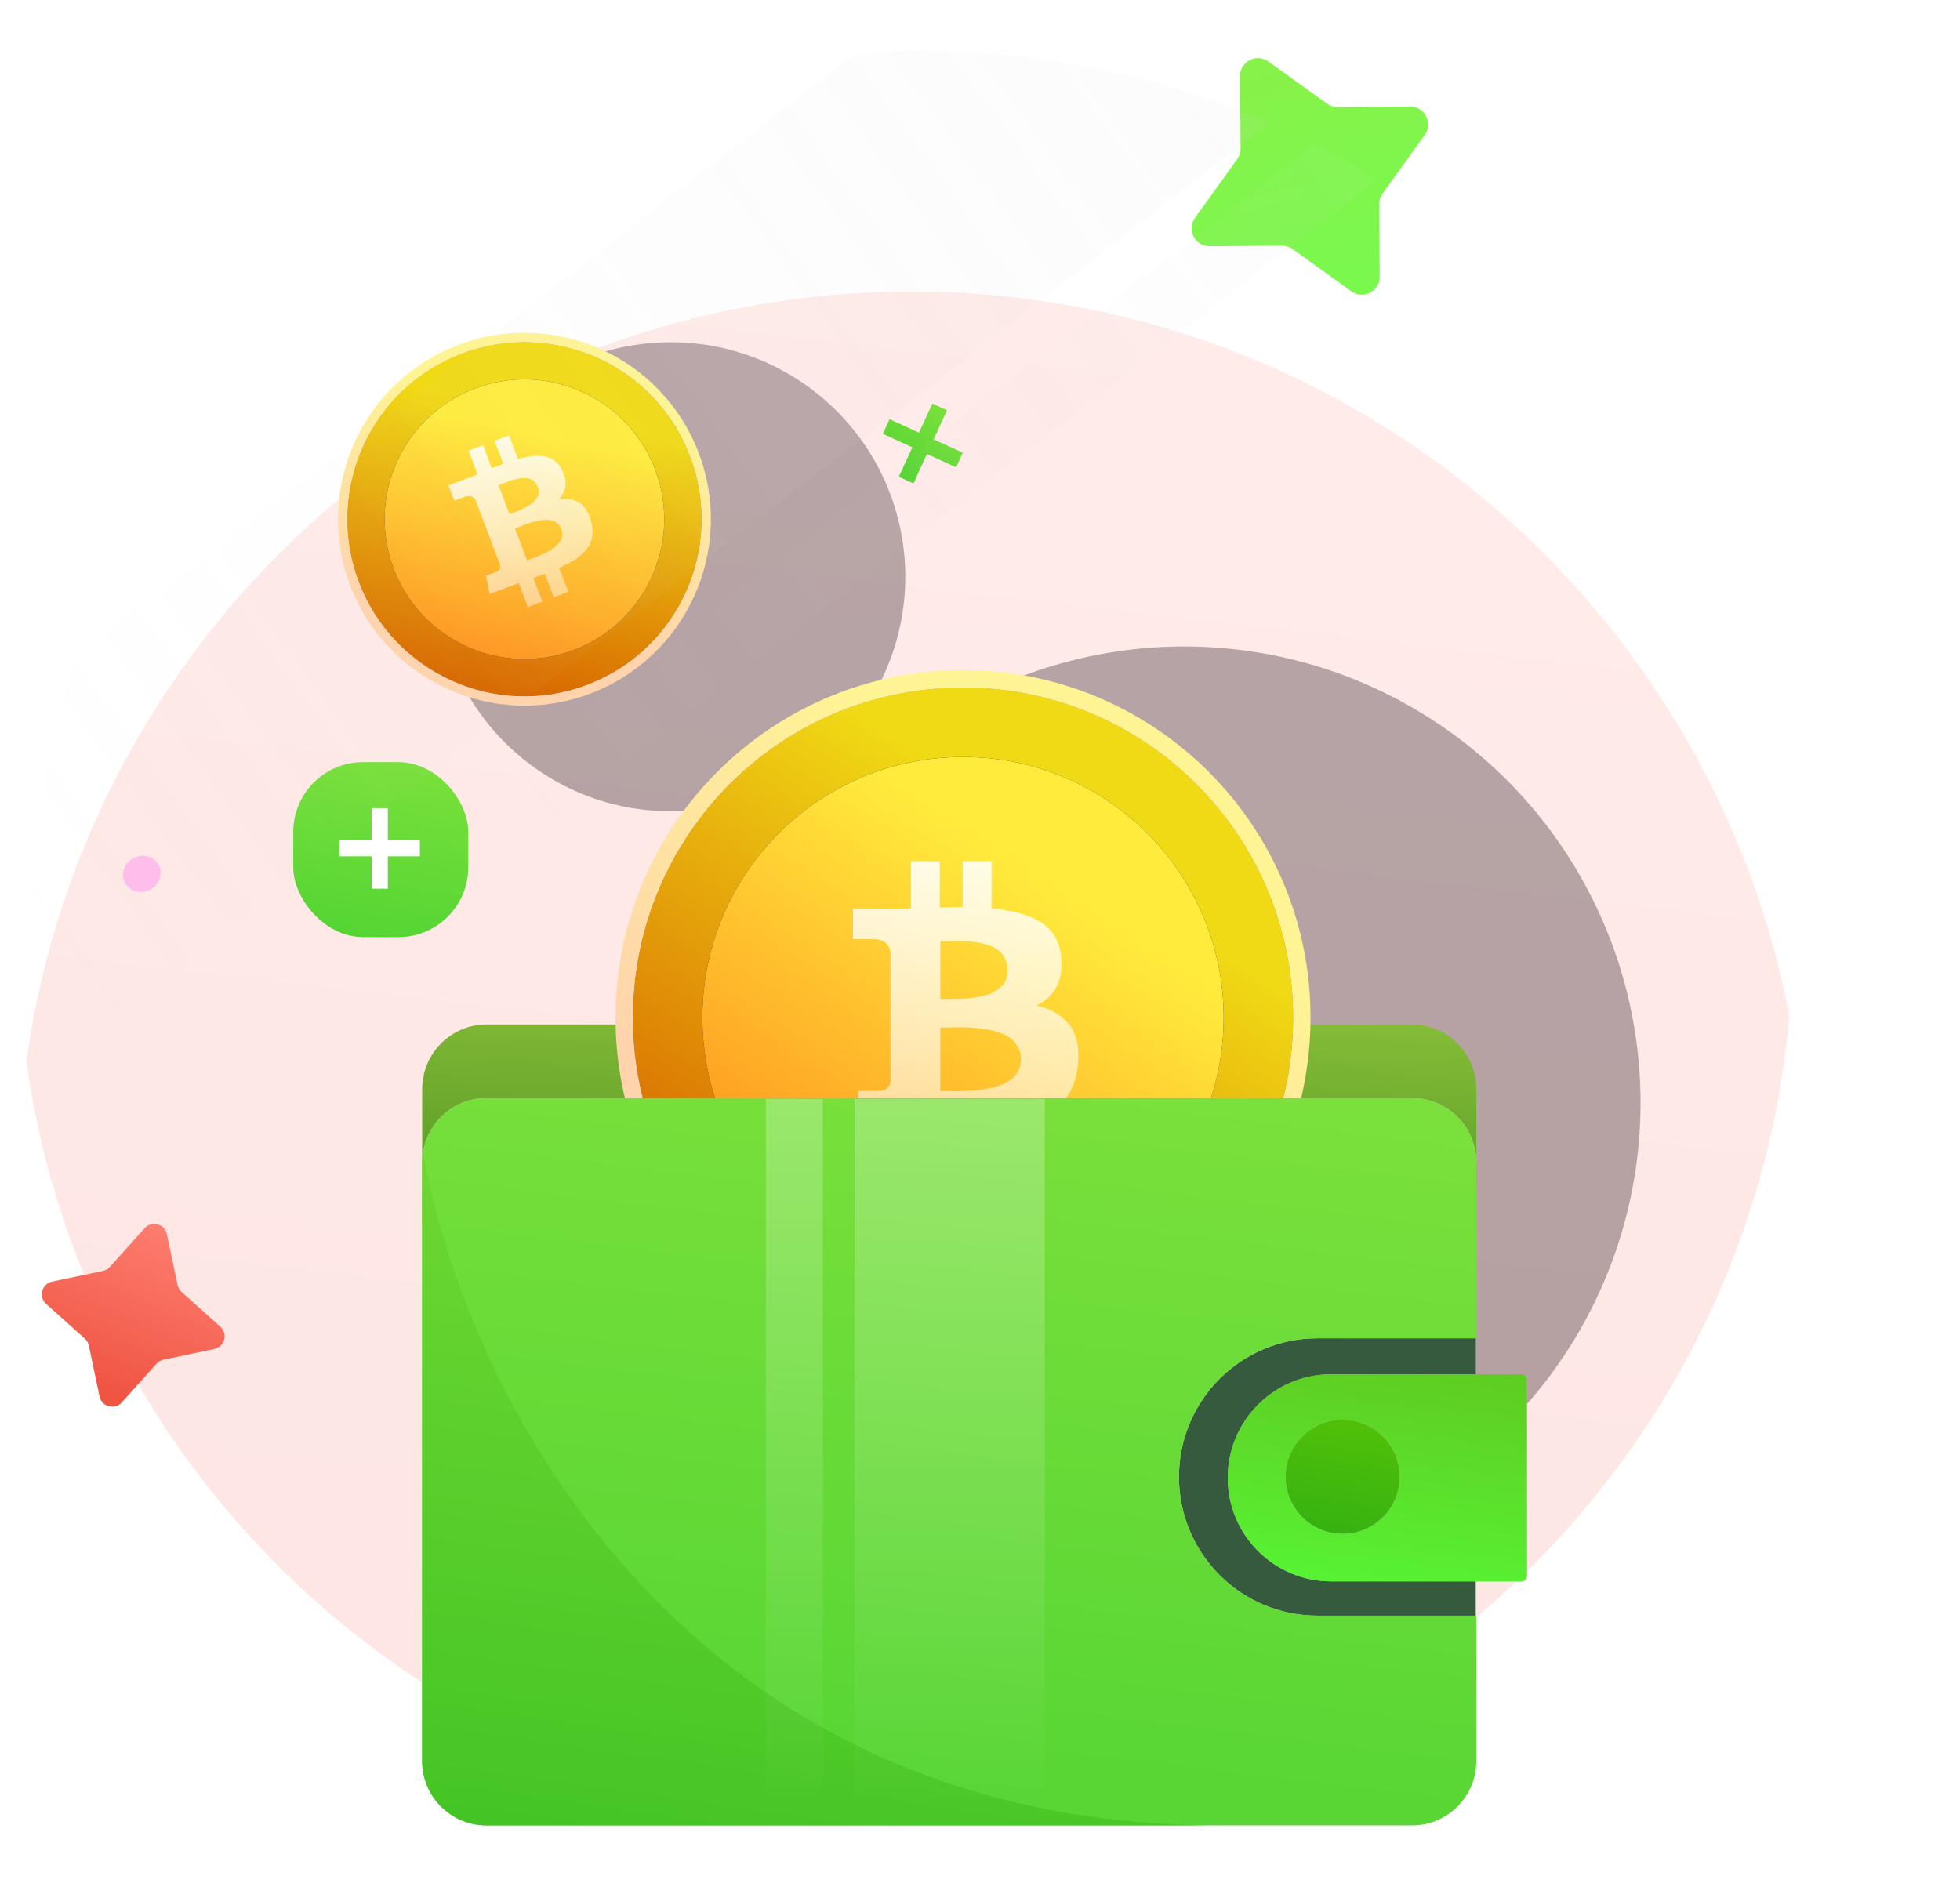
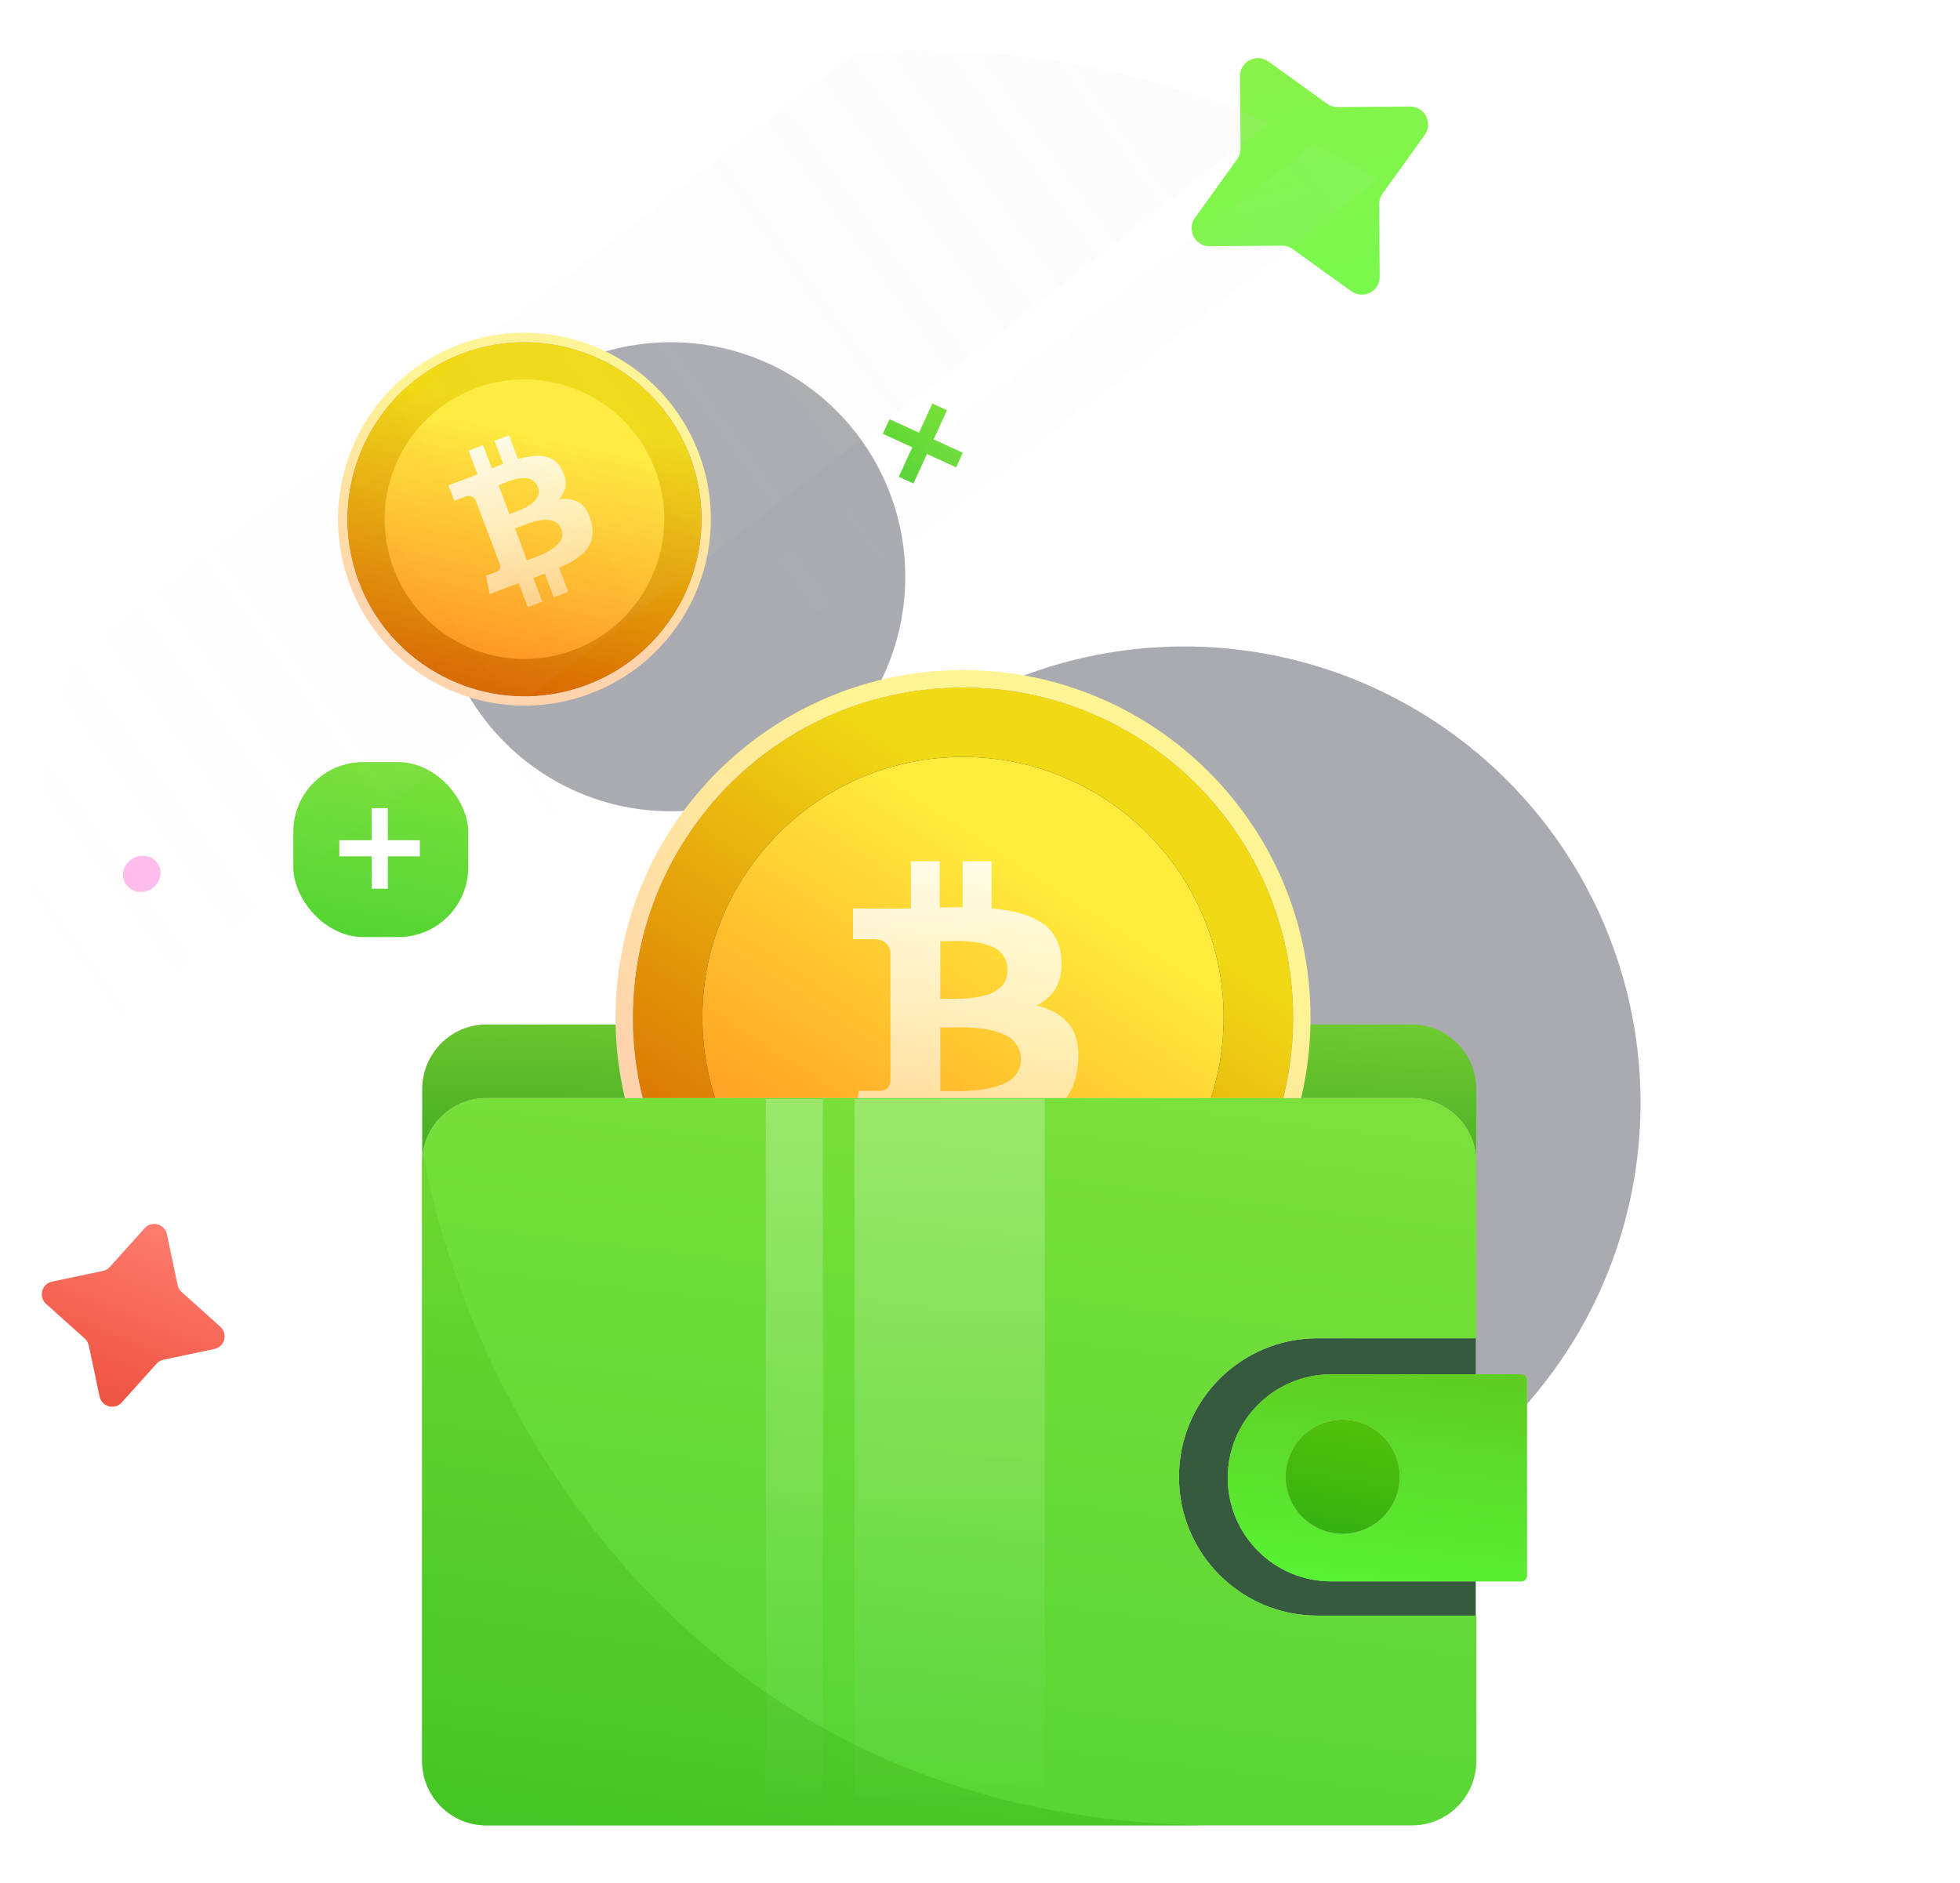
<svg xmlns="http://www.w3.org/2000/svg" width="102" height="98" viewBox="0 0 102 98" fill="none">
  <g filter="url(#filter0_f_47_1420)">
    <circle cx="34.906" cy="30.017" r="12.205" fill="#252734" fill-opacity="0.41" />
  </g>
  <g filter="url(#filter1_f_47_1420)">
    <circle cx="61.625" cy="57.396" r="23.75" fill="#252734" fill-opacity="0.41" />
  </g>
  <circle cx="47.111" cy="48.82" r="46.181" fill="white" fill-opacity="0.05" />
  <path d="M21.971 56.694C21.971 54.831 23.467 53.32 25.312 53.32H73.486C75.331 53.32 76.826 54.831 76.826 56.694V63.62H21.971V56.694Z" fill="url(#paint0_linear_47_1420)" />
-   <path fill-rule="evenodd" clip-rule="evenodd" d="M1.373 55.24C4.511 32.603 23.941 15.174 47.441 15.174C70.113 15.174 88.997 31.396 93.117 52.867C91.067 76.476 71.252 95 47.111 95C23.785 95 4.498 77.706 1.373 55.24Z" fill="url(#paint1_linear_47_1420)" fill-opacity="0.15" />
  <path d="M64.53 3.969C64.524 3.204 65.389 2.756 66.01 3.203L69.064 5.399C69.225 5.515 69.418 5.577 69.617 5.575L73.378 5.544C74.143 5.538 74.591 6.403 74.144 7.024L71.948 10.077C71.832 10.239 71.77 10.432 71.772 10.631L71.802 14.392C71.809 15.157 70.943 15.604 70.323 15.158L67.269 12.961C67.108 12.846 66.914 12.784 66.716 12.786L62.955 12.816C62.19 12.823 61.742 11.957 62.189 11.336L64.385 8.283C64.501 8.122 64.563 7.928 64.561 7.73L64.53 3.969Z" fill="url(#paint2_linear_47_1420)" />
  <ellipse cx="88.078" cy="25.717" rx="2.18" ry="2.043" transform="rotate(-27.369 88.078 25.717)" fill="white" />
  <path d="M7.527 63.922C7.894 63.513 8.571 63.694 8.685 64.233L9.243 66.881C9.272 67.02 9.346 67.147 9.452 67.242L11.466 69.05C11.876 69.417 11.694 70.094 11.156 70.208L8.508 70.766C8.368 70.795 8.241 70.868 8.146 70.975L6.339 72.989C5.971 73.399 5.294 73.217 5.181 72.679L4.622 70.031C4.593 69.891 4.52 69.764 4.414 69.669L2.399 67.862C1.99 67.494 2.171 66.817 2.71 66.703L5.358 66.145C5.497 66.116 5.624 66.043 5.719 65.936L7.527 63.922Z" fill="url(#paint3_linear_47_1420)" />
  <ellipse cx="7.38" cy="45.48" rx="0.989" ry="0.927" transform="rotate(-27.369 7.38 45.48)" fill="#FFBCEB" />
  <path d="M67.296 52.959C67.296 62.447 59.604 70.139 50.116 70.139C40.628 70.139 32.936 62.447 32.936 52.959C32.936 43.471 40.628 35.779 50.116 35.779C59.604 35.779 67.296 43.471 67.296 52.959Z" fill="url(#paint4_linear_47_1420)" />
  <path d="M67.296 52.959C67.296 62.447 59.604 70.139 50.116 70.139C40.628 70.139 32.936 62.447 32.936 52.959C32.936 43.471 40.628 35.779 50.116 35.779C59.604 35.779 67.296 43.471 67.296 52.959Z" fill="url(#paint5_linear_47_1420)" />
  <path fill-rule="evenodd" clip-rule="evenodd" d="M68.2 52.959C68.2 62.947 60.103 71.043 50.116 71.043C40.128 71.043 32.032 62.947 32.032 52.959C32.032 42.972 40.128 34.875 50.116 34.875C60.103 34.875 68.2 42.972 68.2 52.959ZM50.116 70.139C59.604 70.139 67.296 62.448 67.296 52.959C67.296 43.471 59.604 35.78 50.116 35.78C40.628 35.78 32.936 43.471 32.936 52.959C32.936 62.448 40.628 70.139 50.116 70.139Z" fill="url(#paint6_linear_47_1420)" />
  <circle cx="50.116" cy="52.959" r="13.563" fill="#252734" />
  <circle cx="50.116" cy="52.959" r="13.563" fill="url(#paint7_linear_47_1420)" />
  <path d="M55.227 49.816C55.344 51 54.919 51.839 53.95 52.333C54.71 52.515 55.279 52.85 55.657 53.338C56.034 53.826 56.18 54.521 56.096 55.425C56.05 55.887 55.944 56.294 55.779 56.645C55.613 56.996 55.403 57.285 55.149 57.513C54.896 57.741 54.58 57.931 54.203 58.084C53.826 58.236 53.431 58.349 53.018 58.42C52.605 58.492 52.132 58.541 51.599 58.567V61.054H50.096V58.606C49.576 58.606 49.179 58.602 48.906 58.596V61.054H47.404V58.567C47.287 58.567 47.111 58.565 46.877 58.562C46.643 58.558 46.464 58.557 46.34 58.557H44.389L44.692 56.772H45.775C46.1 56.772 46.288 56.606 46.34 56.274V52.352H46.497C46.458 52.346 46.406 52.343 46.34 52.343V49.543C46.256 49.101 45.967 48.88 45.472 48.88H44.389V47.28L46.458 47.29C46.874 47.29 47.189 47.286 47.404 47.28V44.822H48.906V47.231C49.439 47.218 49.836 47.212 50.096 47.212V44.822H51.599V47.28C52.112 47.325 52.568 47.398 52.964 47.499C53.361 47.6 53.728 47.746 54.067 47.938C54.405 48.13 54.673 48.384 54.871 48.699C55.07 49.015 55.188 49.387 55.227 49.816ZM53.13 55.133C53.13 54.899 53.081 54.691 52.984 54.508C52.886 54.326 52.766 54.177 52.623 54.06C52.48 53.943 52.293 53.843 52.062 53.762C51.831 53.681 51.618 53.621 51.423 53.582C51.228 53.543 50.987 53.513 50.701 53.494C50.415 53.474 50.191 53.465 50.028 53.465C49.865 53.465 49.656 53.468 49.399 53.474C49.142 53.481 48.987 53.484 48.935 53.484V56.781C48.987 56.781 49.108 56.783 49.296 56.786C49.485 56.789 49.641 56.791 49.765 56.791C49.888 56.791 50.06 56.786 50.282 56.776C50.503 56.767 50.693 56.754 50.852 56.737C51.012 56.721 51.197 56.694 51.408 56.655C51.62 56.615 51.8 56.57 51.95 56.518C52.099 56.466 52.254 56.398 52.413 56.313C52.572 56.229 52.701 56.131 52.798 56.02C52.896 55.91 52.976 55.78 53.037 55.63C53.099 55.481 53.13 55.315 53.13 55.133ZM52.438 50.489C52.438 50.275 52.397 50.084 52.316 49.919C52.234 49.753 52.135 49.616 52.018 49.509C51.901 49.402 51.745 49.31 51.55 49.236C51.355 49.161 51.176 49.107 51.013 49.075C50.851 49.042 50.651 49.016 50.413 48.997C50.176 48.977 49.987 48.969 49.847 48.972C49.708 48.976 49.532 48.979 49.321 48.982C49.109 48.985 48.981 48.987 48.935 48.987V51.982C48.968 51.982 49.08 51.983 49.272 51.987C49.464 51.99 49.615 51.99 49.725 51.987C49.836 51.983 49.999 51.977 50.213 51.967C50.428 51.957 50.607 51.94 50.75 51.913C50.893 51.888 51.06 51.852 51.252 51.806C51.444 51.761 51.602 51.701 51.725 51.626C51.849 51.551 51.969 51.463 52.086 51.362C52.203 51.262 52.291 51.136 52.35 50.987C52.408 50.837 52.438 50.671 52.438 50.489Z" fill="url(#paint8_linear_47_1420)" />
  <path d="M35.912 23.759C37.714 28.52 35.315 33.839 30.554 35.641C25.794 37.443 20.474 35.044 18.672 30.284C16.871 25.523 19.269 20.203 24.03 18.402C28.79 16.6 34.11 18.998 35.912 23.759Z" fill="url(#paint9_linear_47_1420)" />
  <path d="M35.912 23.759C37.714 28.52 35.315 33.839 30.554 35.641C25.794 37.443 20.474 35.044 18.672 30.284C16.871 25.523 19.269 20.203 24.03 18.402C28.79 16.6 34.11 18.998 35.912 23.759Z" fill="url(#paint10_linear_47_1420)" />
  <path fill-rule="evenodd" clip-rule="evenodd" d="M36.365 23.587C38.262 28.598 35.737 34.198 30.726 36.095C25.715 37.991 20.115 35.466 18.219 30.455C16.322 25.444 18.847 19.845 23.858 17.948C28.869 16.051 34.469 18.576 36.365 23.587ZM30.554 35.641C35.315 33.839 37.714 28.52 35.912 23.759C34.11 18.998 28.79 16.6 24.03 18.402C19.269 20.203 16.871 25.523 18.672 30.284C20.474 35.044 25.794 37.443 30.554 35.641Z" fill="url(#paint11_linear_47_1420)" />
-   <circle cx="27.292" cy="27.021" r="7.276" transform="rotate(-20.73 27.292 27.021)" fill="#252734" />
  <circle cx="27.292" cy="27.021" r="7.276" transform="rotate(-20.73 27.292 27.021)" fill="url(#paint12_linear_47_1420)" />
-   <path d="M29.26 24.474C29.543 25.046 29.489 25.547 29.097 25.979C29.513 25.926 29.862 25.986 30.144 26.159C30.426 26.332 30.631 26.654 30.761 27.123C30.826 27.364 30.85 27.588 30.833 27.795C30.817 28.003 30.766 28.188 30.682 28.351C30.598 28.513 30.476 28.668 30.316 28.817C30.156 28.965 29.979 29.096 29.785 29.21C29.591 29.325 29.363 29.439 29.101 29.553L29.573 30.802L28.819 31.087L28.354 29.858C28.093 29.957 27.894 30.031 27.756 30.079L28.222 31.313L27.468 31.598L26.996 30.35C26.937 30.372 26.849 30.405 26.731 30.448C26.613 30.49 26.523 30.523 26.461 30.547L25.482 30.917L25.295 29.964L25.838 29.759C26.001 29.697 26.064 29.578 26.027 29.402L25.283 27.434L25.361 27.404C25.34 27.409 25.314 27.417 25.281 27.429L24.749 26.024C24.623 25.819 24.436 25.763 24.188 25.857L23.644 26.062L23.34 25.259L24.38 24.872C24.589 24.793 24.747 24.731 24.853 24.687L24.386 23.454L25.14 23.168L25.597 24.377C25.863 24.27 26.06 24.191 26.191 24.142L25.737 22.942L26.491 22.657L26.957 23.89C27.224 23.816 27.466 23.766 27.684 23.741C27.903 23.716 28.115 23.72 28.321 23.752C28.527 23.784 28.71 23.86 28.869 23.981C29.029 24.102 29.159 24.266 29.26 24.474ZM29.217 27.54C29.173 27.422 29.109 27.327 29.025 27.254C28.942 27.181 28.853 27.129 28.759 27.098C28.665 27.066 28.552 27.052 28.421 27.055C28.29 27.058 28.171 27.068 28.066 27.086C27.961 27.103 27.834 27.134 27.687 27.179C27.54 27.223 27.425 27.261 27.344 27.292C27.262 27.323 27.158 27.364 27.03 27.416C26.902 27.468 26.826 27.499 26.799 27.509L27.426 29.163C27.452 29.154 27.512 29.131 27.608 29.097C27.703 29.063 27.782 29.034 27.843 29.011C27.905 28.987 27.991 28.952 28.1 28.905C28.209 28.858 28.302 28.816 28.379 28.777C28.456 28.739 28.544 28.69 28.642 28.63C28.741 28.57 28.823 28.513 28.888 28.459C28.953 28.404 29.018 28.341 29.082 28.268C29.145 28.195 29.191 28.122 29.219 28.048C29.247 27.974 29.263 27.894 29.265 27.807C29.268 27.72 29.252 27.631 29.217 27.54ZM27.988 25.341C27.947 25.234 27.891 25.146 27.818 25.078C27.746 25.011 27.67 24.961 27.591 24.929C27.512 24.898 27.417 24.882 27.305 24.881C27.192 24.881 27.093 24.888 27.005 24.902C26.917 24.917 26.812 24.942 26.689 24.977C26.566 25.012 26.47 25.044 26.4 25.072C26.331 25.1 26.243 25.135 26.138 25.177C26.032 25.219 25.968 25.244 25.945 25.253L26.514 26.755C26.53 26.749 26.587 26.729 26.684 26.694C26.781 26.659 26.857 26.63 26.912 26.608C26.966 26.585 27.047 26.551 27.153 26.505C27.258 26.46 27.345 26.417 27.412 26.377C27.479 26.336 27.556 26.287 27.643 26.227C27.731 26.168 27.799 26.108 27.846 26.047C27.894 25.986 27.938 25.919 27.977 25.846C28.017 25.773 28.037 25.694 28.038 25.608C28.039 25.522 28.023 25.433 27.988 25.341Z" fill="url(#paint13_linear_47_1420)" />
+   <path d="M29.26 24.474C29.543 25.046 29.489 25.547 29.097 25.979C29.513 25.926 29.862 25.986 30.144 26.159C30.426 26.332 30.631 26.654 30.761 27.123C30.826 27.364 30.85 27.588 30.833 27.795C30.817 28.003 30.766 28.188 30.682 28.351C30.598 28.513 30.476 28.668 30.316 28.817C30.156 28.965 29.979 29.096 29.785 29.21C29.591 29.325 29.363 29.439 29.101 29.553L29.573 30.802L28.819 31.087L28.354 29.858C28.093 29.957 27.894 30.031 27.756 30.079L28.222 31.313L27.468 31.598L26.996 30.35C26.937 30.372 26.849 30.405 26.731 30.448C26.613 30.49 26.523 30.523 26.461 30.547L25.482 30.917L25.295 29.964L25.838 29.759C26.001 29.697 26.064 29.578 26.027 29.402L25.283 27.434L25.361 27.404C25.34 27.409 25.314 27.417 25.281 27.429L24.749 26.024C24.623 25.819 24.436 25.763 24.188 25.857L23.644 26.062L23.34 25.259L24.38 24.872C24.589 24.793 24.747 24.731 24.853 24.687L24.386 23.454L25.14 23.168L25.597 24.377C25.863 24.27 26.06 24.191 26.191 24.142L25.737 22.942L26.491 22.657L26.957 23.89C27.224 23.816 27.466 23.766 27.684 23.741C27.903 23.716 28.115 23.72 28.321 23.752C28.527 23.784 28.71 23.86 28.869 23.981C29.029 24.102 29.159 24.266 29.26 24.474M29.217 27.54C29.173 27.422 29.109 27.327 29.025 27.254C28.942 27.181 28.853 27.129 28.759 27.098C28.665 27.066 28.552 27.052 28.421 27.055C28.29 27.058 28.171 27.068 28.066 27.086C27.961 27.103 27.834 27.134 27.687 27.179C27.54 27.223 27.425 27.261 27.344 27.292C27.262 27.323 27.158 27.364 27.03 27.416C26.902 27.468 26.826 27.499 26.799 27.509L27.426 29.163C27.452 29.154 27.512 29.131 27.608 29.097C27.703 29.063 27.782 29.034 27.843 29.011C27.905 28.987 27.991 28.952 28.1 28.905C28.209 28.858 28.302 28.816 28.379 28.777C28.456 28.739 28.544 28.69 28.642 28.63C28.741 28.57 28.823 28.513 28.888 28.459C28.953 28.404 29.018 28.341 29.082 28.268C29.145 28.195 29.191 28.122 29.219 28.048C29.247 27.974 29.263 27.894 29.265 27.807C29.268 27.72 29.252 27.631 29.217 27.54ZM27.988 25.341C27.947 25.234 27.891 25.146 27.818 25.078C27.746 25.011 27.67 24.961 27.591 24.929C27.512 24.898 27.417 24.882 27.305 24.881C27.192 24.881 27.093 24.888 27.005 24.902C26.917 24.917 26.812 24.942 26.689 24.977C26.566 25.012 26.47 25.044 26.4 25.072C26.331 25.1 26.243 25.135 26.138 25.177C26.032 25.219 25.968 25.244 25.945 25.253L26.514 26.755C26.53 26.749 26.587 26.729 26.684 26.694C26.781 26.659 26.857 26.63 26.912 26.608C26.966 26.585 27.047 26.551 27.153 26.505C27.258 26.46 27.345 26.417 27.412 26.377C27.479 26.336 27.556 26.287 27.643 26.227C27.731 26.168 27.799 26.108 27.846 26.047C27.894 25.986 27.938 25.919 27.977 25.846C28.017 25.773 28.037 25.694 28.038 25.608C28.039 25.522 28.023 25.433 27.988 25.341Z" fill="url(#paint13_linear_47_1420)" />
  <rect x="60.306" y="68.611" width="16.493" height="16.493" fill="#355A3E" />
  <path d="M25.312 57.152C23.467 57.152 21.971 58.65 21.971 60.497V91.655C21.971 93.502 23.467 95 25.312 95H73.486C75.331 95 76.826 93.502 76.826 91.655V84.086H68.563C64.582 84.086 61.354 80.854 61.354 76.868C61.354 72.882 64.582 69.651 68.563 69.651H76.826V60.497C76.826 58.65 75.331 57.152 73.486 57.152H25.312Z" fill="#D9D9D9" />
  <path d="M25.312 57.152C23.467 57.152 21.971 58.65 21.971 60.497V91.655C21.971 93.502 23.467 95 25.312 95H73.486C75.331 95 76.826 93.502 76.826 91.655V84.086H68.563C64.582 84.086 61.354 80.854 61.354 76.868C61.354 72.882 64.582 69.651 68.563 69.651H76.826V60.497C76.826 58.65 75.331 57.152 73.486 57.152H25.312Z" fill="url(#paint14_linear_47_1420)" />
  <path d="M63.891 76.915C63.891 73.938 66.304 71.525 69.281 71.525H79.177C79.334 71.525 79.461 71.652 79.461 71.809V82.02C79.461 82.177 79.334 82.304 79.177 82.304H69.281C66.304 82.304 63.891 79.891 63.891 76.915V76.915Z" fill="#B7B7B7" />
  <path d="M63.891 76.915C63.891 73.938 66.304 71.525 69.281 71.525H79.177C79.334 71.525 79.461 71.652 79.461 71.809V82.02C79.461 82.177 79.334 82.304 79.177 82.304H69.281C66.304 82.304 63.891 79.891 63.891 76.915V76.915Z" fill="url(#paint15_linear_47_1420)" />
-   <rect x="15.264" y="39.666" width="9.103" height="9.103" rx="3.631" fill="#D9D9D9" />
  <rect x="15.264" y="39.666" width="9.103" height="9.103" rx="3.631" fill="url(#paint16_linear_47_1420)" />
  <path d="M19.345 46.253V44.568H17.659V43.73H19.345V42.061H20.183V43.73H21.851V44.568H20.183V46.253H19.345Z" fill="white" />
  <path d="M46.776 24.813L47.477 23.28L45.944 22.579L46.293 21.817L47.826 22.518L48.52 21.001L49.282 21.35L48.588 22.867L50.105 23.561L49.757 24.323L48.239 23.629L47.538 25.162L46.776 24.813Z" fill="url(#paint17_linear_47_1420)" />
  <path d="M62.969 95C34.92 94.737 23.999 71.667 22.042 60.035L22.004 60.024C21.982 60.179 21.971 60.337 21.971 60.497V91.655C21.971 93.502 23.467 95 25.312 95H62.969Z" fill="url(#paint18_linear_47_1420)" />
  <circle cx="69.872" cy="76.858" r="2.969" fill="#D9D9D9" />
  <circle cx="69.872" cy="76.858" r="2.969" fill="url(#paint19_linear_47_1420)" />
  <path d="M44.472 57.196H54.368V95H44.472V57.196Z" fill="url(#paint20_linear_47_1420)" />
  <path d="M39.854 57.196L42.823 57.196V95L39.854 95V57.196Z" fill="url(#paint21_linear_47_1420)" />
  <path d="M3.956 34.191L44.532 2.751C45.602 2.677 46.682 2.639 47.771 2.639C54.269 2.639 60.454 3.981 66.063 6.403L2.135 55.936C1.777 53.617 1.59 51.24 1.59 48.82C1.59 43.707 2.421 38.788 3.956 34.191Z" fill="url(#paint22_linear_47_1420)" />
  <path d="M71.689 9.334L15.983 52.497L13.851 49.745L68.373 7.499C69.506 8.066 70.612 8.679 71.689 9.334Z" fill="url(#paint23_linear_47_1420)" />
  <defs>
    <filter id="filter0_f_47_1420" x="6.702" y="1.813" width="56.41" height="56.41" filterUnits="userSpaceOnUse" color-interpolation-filters="sRGB">
      <feFlood flood-opacity="0" result="BackgroundImageFix" />
      <feBlend mode="normal" in="SourceGraphic" in2="BackgroundImageFix" result="shape" />
      <feGaussianBlur stdDeviation="8" result="effect1_foregroundBlur_47_1420" />
    </filter>
    <filter id="filter1_f_47_1420" x="21.875" y="17.646" width="79.5" height="79.5" filterUnits="userSpaceOnUse" color-interpolation-filters="sRGB">
      <feFlood flood-opacity="0" result="BackgroundImageFix" />
      <feBlend mode="normal" in="SourceGraphic" in2="BackgroundImageFix" result="shape" />
      <feGaussianBlur stdDeviation="8" result="effect1_foregroundBlur_47_1420" />
    </filter>
    <linearGradient id="paint0_linear_47_1420" x1="42.121" y1="67.485" x2="42.915" y2="43.777" gradientUnits="userSpaceOnUse">
      <stop stop-color="#279315" />
      <stop offset="1" stop-color="#99E941" />
    </linearGradient>
    <linearGradient id="paint1_linear_47_1420" x1="23.456" y1="85.745" x2="33.209" y2="2.552" gradientUnits="userSpaceOnUse">
      <stop stop-color="#F05544" />
      <stop offset="1" stop-color="#FF8375" />
    </linearGradient>
    <linearGradient id="paint2_linear_47_1420" x1="73.356" y1="27.351" x2="61.719" y2="-12.639" gradientUnits="userSpaceOnUse">
      <stop stop-color="#6CFF54" />
      <stop offset="1" stop-color="#99E941" />
      <stop offset="1" stop-color="#9EFF33" />
    </linearGradient>
    <linearGradient id="paint3_linear_47_1420" x1="3.504" y1="71.434" x2="7.46" y2="61.965" gradientUnits="userSpaceOnUse">
      <stop stop-color="#F05544" />
      <stop offset="1" stop-color="#FF8375" />
    </linearGradient>
    <linearGradient id="paint4_linear_47_1420" x1="50.116" y1="35.779" x2="50.116" y2="70.139" gradientUnits="userSpaceOnUse">
      <stop stop-color="#DB3825" />
      <stop offset="1" stop-color="#7A1B10" />
    </linearGradient>
    <linearGradient id="paint5_linear_47_1420" x1="42.581" y1="35.634" x2="24.914" y2="62.759" gradientUnits="userSpaceOnUse">
      <stop stop-color="#F0DA15" />
      <stop offset="0.836" stop-color="#D86800" />
    </linearGradient>
    <linearGradient id="paint6_linear_47_1420" x1="42.185" y1="34.722" x2="23.588" y2="63.275" gradientUnits="userSpaceOnUse">
      <stop stop-color="#FFF494" />
      <stop offset="0.63" stop-color="#FFD4AD" />
    </linearGradient>
    <linearGradient id="paint7_linear_47_1420" x1="44.168" y1="39.281" x2="30.22" y2="60.696" gradientUnits="userSpaceOnUse">
      <stop stop-color="#FFEB3C" />
      <stop offset="1" stop-color="#FF881B" />
    </linearGradient>
    <linearGradient id="paint8_linear_47_1420" x1="50.254" y1="44.822" x2="50.254" y2="61.054" gradientUnits="userSpaceOnUse">
      <stop stop-color="white" stop-opacity="0.87" />
      <stop offset="0.77" stop-color="white" stop-opacity="0.554" />
      <stop offset="1" stop-color="white" stop-opacity="0.46" />
    </linearGradient>
    <linearGradient id="paint9_linear_47_1420" x1="24.03" y1="18.402" x2="30.554" y2="35.641" gradientUnits="userSpaceOnUse">
      <stop stop-color="#DB3825" />
      <stop offset="1" stop-color="#7A1B10" />
    </linearGradient>
    <linearGradient id="paint10_linear_47_1420" x1="20.222" y1="19.759" x2="16.508" y2="36.724" gradientUnits="userSpaceOnUse">
      <stop stop-color="#F0DA15" />
      <stop offset="0.836" stop-color="#D86800" />
    </linearGradient>
    <linearGradient id="paint11_linear_47_1420" x1="19.85" y1="19.377" x2="15.941" y2="37.234" gradientUnits="userSpaceOnUse">
      <stop stop-color="#FFF494" />
      <stop offset="0.63" stop-color="#FFD4AD" />
    </linearGradient>
    <linearGradient id="paint12_linear_47_1420" x1="24.101" y1="19.683" x2="16.619" y2="31.172" gradientUnits="userSpaceOnUse">
      <stop stop-color="#FFEB3C" />
      <stop offset="1" stop-color="#FF881B" />
    </linearGradient>
    <linearGradient id="paint13_linear_47_1420" x1="25.816" y1="22.912" x2="28.899" y2="31.057" gradientUnits="userSpaceOnUse">
      <stop stop-color="white" stop-opacity="0.87" />
      <stop offset="0.77" stop-color="white" stop-opacity="0.554" />
      <stop offset="1" stop-color="white" stop-opacity="0.46" />
    </linearGradient>
    <linearGradient id="paint14_linear_47_1420" x1="42.121" y1="109.201" x2="52.697" y2="23.291" gradientUnits="userSpaceOnUse">
      <stop stop-color="#47D131" />
      <stop offset="1" stop-color="#99E941" />
    </linearGradient>
    <linearGradient id="paint15_linear_47_1420" x1="69.61" y1="86.349" x2="72.632" y2="61.883" gradientUnits="userSpaceOnUse">
      <stop stop-color="#55FF3A" />
      <stop offset="1" stop-color="#65AF13" />
    </linearGradient>
    <linearGradient id="paint16_linear_47_1420" x1="18.608" y1="52.184" x2="22.235" y2="31.856" gradientUnits="userSpaceOnUse">
      <stop stop-color="#47D131" />
      <stop offset="1" stop-color="#99E941" />
    </linearGradient>
    <linearGradient id="paint17_linear_47_1420" x1="45.989" y1="26.183" x2="51.403" y2="18.364" gradientUnits="userSpaceOnUse">
      <stop stop-color="#47D131" />
      <stop offset="1" stop-color="#99E941" />
    </linearGradient>
    <linearGradient id="paint18_linear_47_1420" x1="35.967" y1="108.37" x2="47.536" y2="27.939" gradientUnits="userSpaceOnUse">
      <stop stop-color="#36BF20" />
      <stop offset="1" stop-color="#99E941" />
    </linearGradient>
    <linearGradient id="paint19_linear_47_1420" x1="68.93" y1="82.096" x2="71.215" y2="68.545" gradientUnits="userSpaceOnUse">
      <stop stop-color="#2AAD15" />
      <stop offset="1" stop-color="#6BCC00" />
    </linearGradient>
    <linearGradient id="paint20_linear_47_1420" x1="49.42" y1="57.396" x2="49.42" y2="95" gradientUnits="userSpaceOnUse">
      <stop stop-color="white" stop-opacity="0.25" />
      <stop offset="1" stop-color="white" stop-opacity="0" />
    </linearGradient>
    <linearGradient id="paint21_linear_47_1420" x1="44.802" y1="57.396" x2="44.802" y2="95" gradientUnits="userSpaceOnUse">
      <stop stop-color="white" stop-opacity="0.25" />
      <stop offset="1" stop-color="white" stop-opacity="0" />
    </linearGradient>
    <linearGradient id="paint22_linear_47_1420" x1="75.016" y1="-7.169" x2="0.092" y2="47.321" gradientUnits="userSpaceOnUse">
      <stop stop-color="#D9D9D9" stop-opacity="0.1" />
      <stop offset="1" stop-color="#D9D9D9" stop-opacity="0" />
    </linearGradient>
    <linearGradient id="paint23_linear_47_1420" x1="104.986" y1="-7.169" x2="30.061" y2="47.321" gradientUnits="userSpaceOnUse">
      <stop stop-color="#D9D9D9" stop-opacity="0.1" />
      <stop offset="1" stop-color="#D9D9D9" stop-opacity="0" />
    </linearGradient>
  </defs>
</svg>